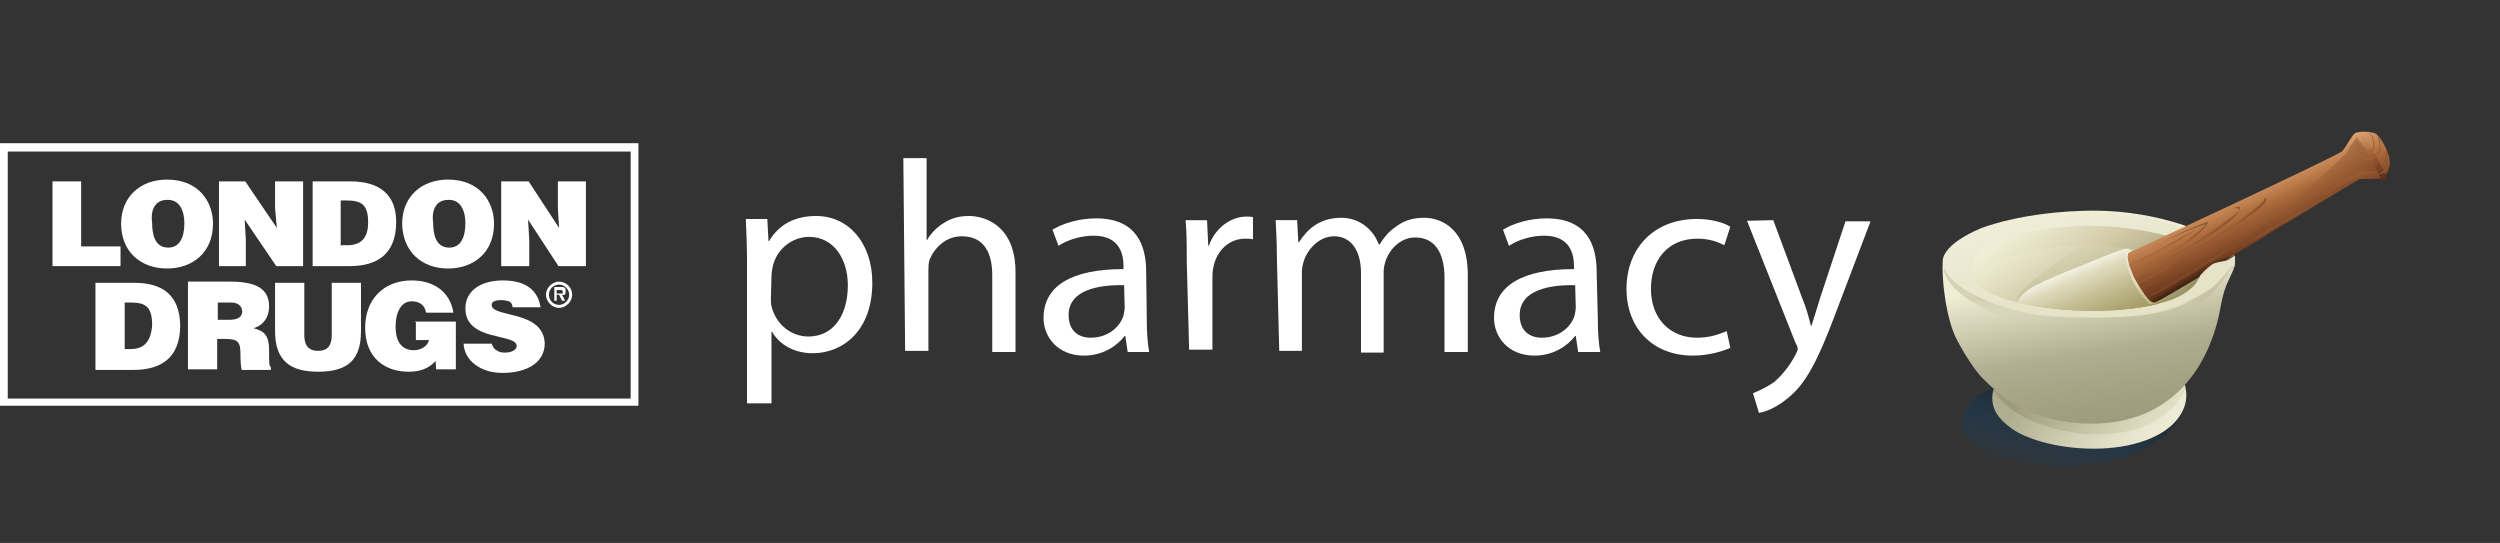
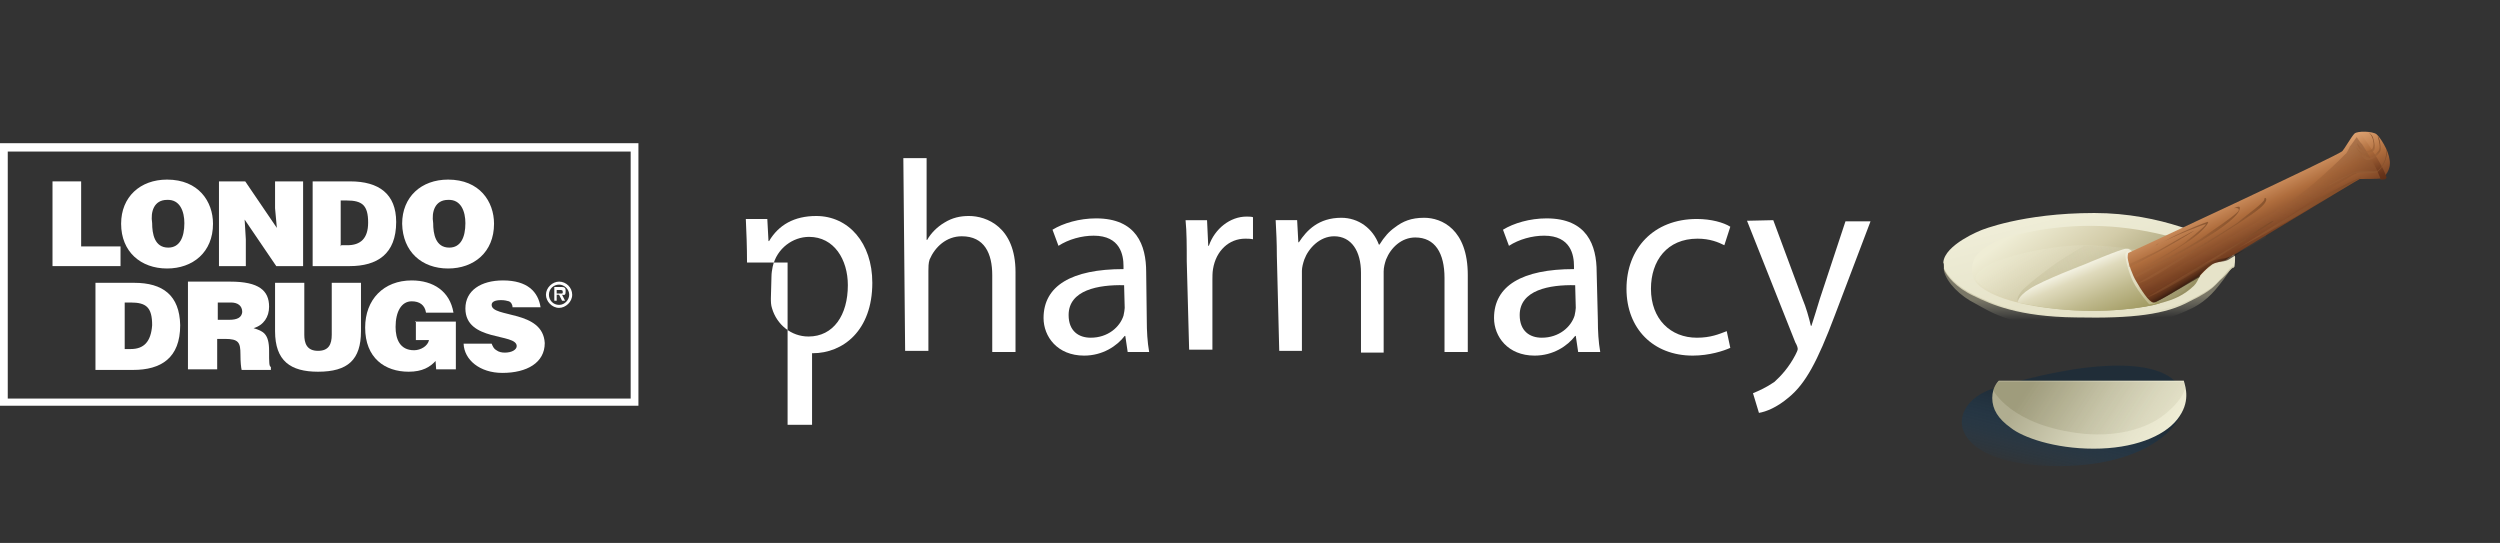
<svg xmlns="http://www.w3.org/2000/svg" version="1.1" id="Layer_1" x="0px" y="0px" viewBox="0 0 419 91" style="enable-background:new 0 0 419 91;" xml:space="preserve">
  <rect x="0" y="0" width="419" height="91" fill="#333333" stroke="none" />
  <style type="text/css">
	.st0{fill:#FFFFFF;}
	.st1{fill:url(#SVGID_1_);}
	.st2{fill:url(#SVGID_00000034091420815220090320000007243029717301513896_);}
	.st3{opacity:0.29;fill:url(#SVGID_00000002351839436460661970000007187724951963632570_);enable-background:new    ;}
	.st4{fill:url(#SVGID_00000178924907051351549300000000802654767980798396_);}
	.st5{fill:url(#SVGID_00000026881891771641139830000009395667090982524328_);}
	.st6{opacity:0.51;fill:url(#SVGID_00000025410497597146874500000002611385720241879723_);enable-background:new    ;}
	.st7{fill:url(#SVGID_00000108988780010385160940000011769011071251697794_);}
	.st8{opacity:0.8;fill:url(#SVGID_00000102540872032825077920000000930837773391394470_);enable-background:new    ;}
	.st9{opacity:0.58;fill:url(#SVGID_00000049941283493770758640000010330830460119649712_);enable-background:new    ;}
	.st10{fill:url(#SVGID_00000072249735925657290140000008025863696853746623_);}
	.st11{fill:url(#SVGID_00000140724463608557666640000013892458877690279359_);}
	.st12{fill:url(#SVGID_00000148649143809079220760000006859178066197505960_);}
	.st13{opacity:0.34;fill:url(#SVGID_00000181051259998576860010000017074629197983845767_);enable-background:new    ;}
	.st14{fill:url(#SVGID_00000144327711952723653720000014792478433619613350_);}
	.st15{opacity:0.72;}
	.st16{fill:url(#SVGID_00000176003722140361376330000002521442394528497332_);}
	.st17{fill:url(#SVGID_00000032609501160461437920000012109898566329180823_);}
	.st18{fill:url(#SVGID_00000170973928118314184910000006962417493111925439_);}
	.st19{fill:url(#SVGID_00000103987569586243610920000004315192076164256703_);}
	.st20{fill:url(#SVGID_00000026159149111168885530000017940354948608840088_);}
	.st21{fill:url(#SVGID_00000023274091655492571020000010336781276566043828_);}
	.st22{fill:url(#SVGID_00000147203828214196473630000009324523602867165605_);}
	.st23{fill:url(#SVGID_00000112606078903836110990000013671892651572026290_);}
	.st24{fill:url(#SVGID_00000109020724780989994720000002033320422025097918_);}
	.st25{fill:url(#SVGID_00000149381823251003390380000018129880081962731169_);}
	.st26{fill:url(#SVGID_00000101064333618696544910000002449360717497386414_);}
	.st27{fill:url(#SVGID_00000078741446442243333670000015258705095742237108_);}
</style>
  <g>
-     <path class="st0" d="M125.2,44c0-2.7-0.1-5.1-0.2-7.3h3.6l0.2,3.7h0.1c1.6-2.7,4.2-4.2,7.9-4.2c5.4,0,9.4,4.5,9.4,11.2   c0,8-4.9,11.8-10,11.8c-2.9,0-5.5-1.3-6.8-3.6h-0.1v12h-4.1V44L125.2,44z M129.2,50c0,0.6,0,1.1,0.2,1.7c0.8,2.7,3.2,4.7,6.1,4.7   c4.2,0,6.6-3.6,6.6-8.6c0-4.3-2.3-8.1-6.5-8.1c-2.7,0-5.4,1.9-6.1,5c-0.1,0.5-0.2,1.1-0.2,1.6L129.2,50L129.2,50z" />
+     <path class="st0" d="M125.2,44c0-2.7-0.1-5.1-0.2-7.3h3.6l0.2,3.7h0.1c1.6-2.7,4.2-4.2,7.9-4.2c5.4,0,9.4,4.5,9.4,11.2   c0,8-4.9,11.8-10,11.8h-0.1v12h-4.1V44L125.2,44z M129.2,50c0,0.6,0,1.1,0.2,1.7c0.8,2.7,3.2,4.7,6.1,4.7   c4.2,0,6.6-3.6,6.6-8.6c0-4.3-2.3-8.1-6.5-8.1c-2.7,0-5.4,1.9-6.1,5c-0.1,0.5-0.2,1.1-0.2,1.6L129.2,50L129.2,50z" />
    <path class="st0" d="M151.4,26.5h3.9v13.7h0.1c0.6-1.1,1.7-2.2,2.9-2.9c1.3-0.8,2.6-1.1,4.1-1.1c2.9,0,7.8,1.8,7.8,9.4V59h-3.9   V46.1c0-3.6-1.3-6.5-5.1-6.5c-2.6,0-4.5,1.8-5.4,3.9c-0.2,0.6-0.2,1.3-0.2,1.9v13.4h-3.9L151.4,26.5L151.4,26.5z" />
    <path class="st0" d="M192.2,53.6c0,1.9,0.1,3.7,0.4,5.4H189l-0.4-2.7h-0.1c-1.3,1.7-3.7,3.3-6.8,3.3c-4.5,0-6.8-3.2-6.8-6.3   c0-5.4,4.7-8.2,13.4-8.2v-0.5c0-1.8-0.5-5.1-5-5.1c-2,0-4.2,0.6-5.9,1.7l-1-2.7c1.8-1.1,4.5-1.9,7.3-1.9c6.8,0,8.4,4.5,8.4,9   L192.2,53.6L192.2,53.6z M188.4,47.8c-4.3-0.1-9.3,0.8-9.3,5c0,2.7,1.7,3.8,3.7,3.8c2.9,0,4.9-1.8,5.5-3.7c0.1-0.5,0.2-1,0.2-1.3   L188.4,47.8L188.4,47.8z" />
    <path class="st0" d="M198.9,43.8c0-2.6,0-4.9-0.2-6.9h3.6l0.2,4.3h0.1c1-2.9,3.6-4.9,6.3-4.9c0.4,0,0.8,0,1.1,0.1v3.7   c-0.4-0.1-1-0.1-1.3-0.1c-2.7,0-4.9,2-5.4,5.1c-0.1,0.6-0.1,1.3-0.1,1.8v11.7h-3.9L198.9,43.8L198.9,43.8z" />
    <path class="st0" d="M214,42.9c0-2.3-0.1-4.1-0.2-6h3.6l0.2,3.7h0.1c1.3-2,3.3-4.1,7.1-4.1c2.9,0,5.3,1.8,6.3,4.5h0.1   c0.8-1.3,1.6-2.2,2.6-2.9c1.3-1,2.7-1.6,4.9-1.6c2.9,0,7.3,1.9,7.3,9.6v12.9h-3.9V46.6c0-4.2-1.6-6.8-4.9-6.8   c-2.3,0-4.1,1.7-4.9,3.7c-0.2,0.6-0.4,1.3-0.4,2v13.6h-3.8V45.7c0-3.6-1.6-6.1-4.5-6.1c-2.4,0-4.3,2-5,3.9   c-0.2,0.6-0.4,1.3-0.4,1.9v13.4h-3.8L214,42.9L214,42.9z" />
    <path class="st0" d="M267.8,53.6c0,1.9,0.1,3.7,0.4,5.4h-3.7l-0.4-2.7H264c-1.3,1.7-3.7,3.3-6.8,3.3c-4.5,0-6.8-3.2-6.8-6.3   c0-5.4,4.7-8.2,13.4-8.2v-0.5c0-1.8-0.5-5.1-5-5.1c-2,0-4.2,0.6-5.9,1.7l-1-2.7c1.8-1.1,4.5-1.9,7.3-1.9c6.8,0,8.4,4.5,8.4,9   L267.8,53.6L267.8,53.6z M264,47.8c-4.3-0.1-9.3,0.8-9.3,5c0,2.7,1.7,3.8,3.7,3.8c2.9,0,4.9-1.8,5.5-3.7c0.1-0.5,0.2-1,0.2-1.3   L264,47.8L264,47.8z" />
    <path class="st0" d="M290,58.3c-1.1,0.5-3.5,1.3-6.3,1.3c-6.6,0-11.1-4.5-11.1-11.2s4.5-11.7,11.8-11.7c2.4,0,4.5,0.6,5.6,1.3   l-1,3.1c-1-0.5-2.4-1.1-4.5-1.1c-5.1,0-7.8,3.7-7.8,8.4c0,5.1,3.3,8.2,7.7,8.2c2.3,0,3.7-0.6,5-1.1L290,58.3L290,58.3z" />
    <path class="st0" d="M297.2,36.9l4.9,13.2c0.6,1.4,1.1,3.2,1.4,4.5h0.1c0.4-1.3,1-3.1,1.4-4.5l4.3-13h4.2l-6,15.8   c-2.9,7.7-4.9,11.4-7.7,13.7c-2,1.7-3.8,2.4-5,2.6l-1-3.3c1-0.4,2.3-1,3.6-1.9c1.1-1,2.4-2.4,3.5-4.5c0.2-0.4,0.4-0.8,0.4-1   c0-0.2-0.1-0.6-0.4-1.1l-8.1-20.4L297.2,36.9L297.2,36.9z" />
    <g>
      <path class="st0" d="M82.4,51.1c0-0.5,0.5-0.8,1.6-0.8c0.5,0,1,0.1,1.3,0.2s0.6,0.5,0.6,1h4.7c-0.4-2.6-2.2-4.5-6.3-4.5    c-3.7,0-6.3,1.7-6.3,4.7c0,5.6,8.6,4.1,8.6,6.3c0,0.6-0.8,1.1-2,1.1c-0.5,0-1-0.1-1.4-0.4c-0.4-0.2-0.6-0.6-0.8-1.1h-4.7    c0.1,2.7,2.7,4.9,6.5,4.9c4.1,0,7.1-1.7,7.1-5C91,51.9,82.4,53.3,82.4,51.1z" />
      <path class="st0" d="M22.5,47.4H16v14.6h6.3c4.7,0,7.9-2,7.9-7.5C30.1,49.5,27.3,47.4,22.5,47.4z M21.9,58.5h-1v-7.8h1    c2.6,0,3.6,0.8,3.6,3.8C25.3,57.3,24.1,58.5,21.9,58.5z" />
      <path class="st0" d="M45.1,58.8c0-2.9-1-3.3-2.6-3.8c1.7-0.5,2.6-1.9,2.6-3.6c0-2.7-1.7-4.2-6.5-4.2h-7.1v14.7h4.9v-5.1h1.3    c2.3,0,2.6,0.6,2.6,2.6c0,1.3,0.1,2.2,0.2,2.6h4.9v-0.5C45.1,61.4,45.1,60.8,45.1,58.8z M38.4,53.6h-1.9v-2.9h2.2    c1.1,0,1.9,0.5,1.9,1.6C40.5,53.2,39.8,53.6,38.4,53.6z" />
      <path class="st0" d="M69.7,53.8V57h2.2c-0.2,1-1.4,1.7-2.5,1.7c-2.4,0-3.1-1.9-3.1-3.9c0-2.6,1-4.3,2.7-4.3c1.3,0,2.2,0.6,2.4,1.9    H76C75.4,48.8,72.6,47,69,47c-4.7,0-7.8,3.2-7.8,7.9c0,5.1,3.3,7.4,7.3,7.4c2.3,0,3.6-0.8,4.5-1.8l0.1,1.4h3.3v-8l0,0h-6.8V53.8z" />
      <path class="st0" d="M46.1,47.4v8.1c0,5,2.6,6.8,7.2,6.8c5,0,7.2-2,7.2-6.8v-8.1h-4.9v8.7c0,1.6-0.5,2.7-2.3,2.7    c-1.9,0-2.3-1.3-2.3-2.7v-8.7C50.9,47.4,46.1,47.4,46.1,47.4z" />
-       <polygon class="st0" points="88.7,40.1 88.5,36.8 93.6,44.6 98.2,44.6 98.2,30.4 93.5,30.4 93.5,34.9 93.7,38.2 88.6,30.4     84,30.4 84,44.6 88.7,44.6   " />
      <polygon class="st0" points="41.2,40.1 41,36.8 46.3,44.6 50.8,44.6 50.8,30.4 46.1,30.4 46.1,34.9 46.4,38.2 41.1,30.4     36.7,30.4 36.7,44.6 41.2,44.6   " />
      <polygon class="st0" points="20.2,41.3 13.6,41.3 13.6,30.4 8.8,30.4 8.8,44.6 20.2,44.6   " />
      <path class="st0" d="M28,45c4.3,0,7.7-2.7,7.7-7.5c0-3.7-2.4-7.4-7.7-7.4c-4.5,0-7.7,2.9-7.7,7.4C20.3,42.2,23.6,45,28,45z     M28,33.5c2.2-0.1,2.9,2,2.9,3.9c0,2.4-0.8,4.1-2.7,4.1c-2.3,0-2.7-2.3-2.7-4.1C25.2,35.5,25.8,33.5,28,33.5z" />
      <path class="st0" d="M66.4,37.2c0-4.7-2.9-6.8-7.7-6.8h-6.3v14.2h6.2C63.2,44.6,66.4,42.6,66.4,37.2z M57.1,41.3v-7.7h1    c2.6,0,3.6,0.8,3.6,3.7c0,2.7-1.3,3.8-3.5,3.8h-1L57.1,41.3L57.1,41.3z" />
      <path class="st0" d="M75.1,45c4.3,0,7.7-2.7,7.7-7.5c0-3.7-2.4-7.4-7.7-7.4c-4.5,0-7.7,2.9-7.7,7.4C67.5,42.2,70.7,45,75.1,45z     M75.1,33.5c2.2-0.1,2.9,2,2.9,3.9c0,2.4-0.8,4.1-2.7,4.1c-2.3,0-2.7-2.3-2.7-4.1C72.3,35.5,72.9,33.5,75.1,33.5z" />
      <path class="st0" d="M94.8,48.8c0-0.2,0-0.5-0.2-0.6c-0.1-0.1-0.4-0.1-0.6-0.1h-1.1v2.3h0.4v-1h0.4l0.5,1h0.5l-0.5-1    C94.7,49.5,94.8,49.4,94.8,48.8z M94.1,49.2h-0.8v-0.6h0.5c0.2,0,0.5,0,0.5,0.2C94.4,49.2,94.2,49.2,94.1,49.2z" />
      <path class="st0" d="M93.7,47.2c-1.1,0-2.2,1-2.2,2.2c0,1.1,1,2.2,2.2,2.2c1.1,0,2.2-1,2.2-2.2C95.9,48.2,94.9,47.2,93.7,47.2z     M93.7,51.1c-1,0-1.7-0.8-1.7-1.7c0-1,0.8-1.7,1.7-1.7s1.7,0.8,1.7,1.7C95.4,50.2,94.7,51.1,93.7,51.1z" />
    </g>
    <g>
      <linearGradient id="SVGID_1_" gradientUnits="userSpaceOnUse" x1="350.483" y1="882.36" x2="341.741" y2="917.698" gradientTransform="matrix(1 0 0 1 0 -825.493)">
        <stop offset="0.331" style="stop-color:#0D273D;stop-opacity:0.5" />
        <stop offset="0.452" style="stop-color:#083B66;stop-opacity:0.318" />
        <stop offset="0.665" style="stop-color:#005DA9;stop-opacity:0" />
      </linearGradient>
      <path class="st1" d="M334.1,65.1c-8.2,2.6-8.2,12.4,9.4,13c17.1,0.5,23.8-7.8,22.4-12.1C363.6,59.2,348.9,60.5,334.1,65.1z" />
      <linearGradient id="SVGID_00000118379216542579971200000011204679669653189526_" gradientUnits="userSpaceOnUse" x1="342.252" y1="887.117" x2="378.804" y2="911.285" gradientTransform="matrix(1 0 0 1 0 -825.493)">
        <stop offset="0" style="stop-color:#B0AD90" />
        <stop offset="0.266" style="stop-color:#D5D3B9" />
        <stop offset="0.422" style="stop-color:#E6E4CC" />
        <stop offset="0.546" style="stop-color:#EFEDD5" />
        <stop offset="0.756" style="stop-color:#C5C3A8" />
        <stop offset="1" style="stop-color:#989677" />
      </linearGradient>
      <path style="fill:url(#SVGID_00000118379216542579971200000011204679669653189526_);" d="M335,63.8c0,0-1.1,1-1.1,2.9    c0,1.9,1,3.5,3.1,5c2,1.6,7.3,3.5,13.9,3.5c6.6,0,11.7-2,14-4.9c2.3-2.9,1.4-5.4,1.1-6.5C366.1,63.8,335,63.8,335,63.8z" />
      <linearGradient id="SVGID_00000105394972651736601930000009811037157847993247_" gradientUnits="userSpaceOnUse" x1="342.702" y1="885.984" x2="377.398" y2="908.925" gradientTransform="matrix(1 0 0 1 0 -825.493)">
        <stop offset="0" style="stop-color:#76724B" />
        <stop offset="0.175" style="stop-color:#837F59;stop-opacity:0.825" />
        <stop offset="0.716" style="stop-color:#A7A37F;stop-opacity:0.284" />
        <stop offset="1" style="stop-color:#B5B18E;stop-opacity:0" />
      </linearGradient>
      <path style="opacity:0.29;fill:url(#SVGID_00000105394972651736601930000009811037157847993247_);enable-background:new    ;" d="    M366.2,65c-0.1-0.4-0.1-0.8-0.2-1h-31c0,0-0.5,0.4-1,1.3c0,0,2.9,6.1,15.2,7.4c6.6,0.6,11.4-1.3,13.9-3.5    C366.2,66.6,366.2,65,366.2,65z" />
      <linearGradient id="SVGID_00000005986851397893751740000014236193613935601027_" gradientUnits="userSpaceOnUse" x1="349.913" y1="870.418" x2="355.833" y2="905.258" gradientTransform="matrix(1 0 0 1 0 -825.493)">
        <stop offset="2.776626e-02" style="stop-color:#EFEDD5" />
        <stop offset="0.132" style="stop-color:#DDDAC1" />
        <stop offset="0.4" style="stop-color:#B0AD90" />
        <stop offset="0.656" style="stop-color:#A19F80" />
        <stop offset="0.894" style="stop-color:#989677" />
      </linearGradient>
-       <path style="fill:url(#SVGID_00000005986851397893751740000014236193613935601027_);" d="M331.9,38.3c0,0-6.1,2.4-6.3,5.4    c-0.2,2.9,0.5,9.7,2.4,13.3c1.9,3.6,3.7,5.9,4.5,6.6c1.4,1.3,6.6,7.4,18.1,7.4c13.3,0,19.8-9.4,21.6-19.7c0.6-3.3,1.3-4.2,1.9-5.6    c0.6-1.1,1-3.6-1.4-5c-2.3-1.4-10.5-5.4-21.9-5.4C338.8,35.4,331.9,38.3,331.9,38.3z" />
      <g>
        <linearGradient id="SVGID_00000125580988753285086060000007239212941866039209_" gradientUnits="userSpaceOnUse" x1="347.251" y1="857.907" x2="353.836" y2="883.751" gradientTransform="matrix(1 0 0 1 0 -825.493)">
          <stop offset="2.776626e-02" style="stop-color:#F1EFDA" />
          <stop offset="0.231" style="stop-color:#ECEAD3" />
          <stop offset="0.613" style="stop-color:#E6E3C9" />
        </linearGradient>
        <path style="fill:url(#SVGID_00000125580988753285086060000007239212941866039209_);" d="M325.8,44.9c0,0.1,0,0.1,0,0.2     c0.4,1.1,2,3.1,5,4.5c2.9,1.4,7.5,3.5,17.1,3.6c9.6,0.2,15.1-0.5,19.1-2.7c4.2-2,4.3-2.9,5.5-3.9c1.1-1,1.4-1.7,1.9-1.8     c0.2,0,0.2-1.7,0.2-1.7s-0.1-1.1-1.7-2c-2.2-1.1-10.5-5.4-21.9-5.4c-12.1,0-19,2.9-19,2.9s-6.1,2.4-6.3,5.4     C325.8,44.2,325.8,44.4,325.8,44.9z" />
      </g>
      <linearGradient id="SVGID_00000171705915305850181340000014168134891317310356_" gradientUnits="userSpaceOnUse" x1="350.179" y1="871.928" x2="350.463" y2="886.646" gradientTransform="matrix(1 0 0 1 0 -825.493)">
        <stop offset="0.231" style="stop-color:#BFB999" />
        <stop offset="0.476" style="stop-color:#D1CEB4;stop-opacity:0" />
      </linearGradient>
      <path style="opacity:0.51;fill:url(#SVGID_00000171705915305850181340000014168134891317310356_);enable-background:new    ;" d="    M374.4,44.6c-0.5,0-1,0.8-1.9,1.8c-1,1-1.3,1.9-5.5,3.9s-9.6,2.7-19.1,2.7c-9.6-0.1-14.2-2.2-17.1-3.6c-2.9-1.4-4.5-3.3-5-4.5    c0,0,0-0.1,0-0.2c0,0.1,0,0.4,0,0.5s0,0.1,0,0.2c0.5,2,2.7,4.2,5.3,5.5c3.1,1.7,5.7,3.6,17.1,4.3c8,0.5,13.9-1,19.1-3.5    c2.9-1.4,4.3-3.5,5.4-4.9c1-1.3,1.1-1.9,1.7-1.9C374.4,45.2,374.4,45.4,374.4,44.6C374.6,44.9,374.6,44.6,374.4,44.6z" />
      <linearGradient id="SVGID_00000044160539924056396910000015368251039556146850_" gradientUnits="userSpaceOnUse" x1="343.511" y1="860.179" x2="367.767" y2="893.021" gradientTransform="matrix(1 0 0 1 0 -825.493)">
        <stop offset="0" style="stop-color:#EFEDD5" />
        <stop offset="4.400641e-02" style="stop-color:#EAE7CD" />
        <stop offset="0.249" style="stop-color:#D3CCA9" />
        <stop offset="0.435" style="stop-color:#B0A980" />
        <stop offset="0.581" style="stop-color:#9A9366" />
        <stop offset="0.669" style="stop-color:#928B5D" />
      </linearGradient>
      <path style="fill:url(#SVGID_00000044160539924056396910000015368251039556146850_);" d="M335.8,39.9c0,0-2.7,1-4.3,2.6    c-1.3,1.4-1.3,3.9-0.1,5.1c1.7,1.7,6,3.5,13.5,4.2c7.7,0.8,14.9-0.2,17.2-1c2.3-0.6,3.9-1.3,5.6-2.9c1-1,0.6-1.9,2.6-3.2    c0.6-0.4,1-1,1-1.4c0-0.4,0.2-1.9-8.6-3.9C355.3,37.6,346.6,36.9,335.8,39.9z" />
      <linearGradient id="SVGID_00000067947363951252676940000016098658191902657438_" gradientUnits="userSpaceOnUse" x1="346.079" y1="864.965" x2="359.781" y2="891.879" gradientTransform="matrix(1 0 0 1 0 -825.493)">
        <stop offset="0" style="stop-color:#EFEDD5;stop-opacity:0.3" />
        <stop offset="0.451" style="stop-color:#AEA881;stop-opacity:0.771" />
        <stop offset="0.669" style="stop-color:#928B5D" />
      </linearGradient>
      <path style="opacity:0.8;fill:url(#SVGID_00000067947363951252676940000016098658191902657438_);enable-background:new    ;" d="    M364.3,49.9c0,0,5.7-3.2,2.7-5.6c-3.1-2.3-13.4-3.1-17.3-3.2c-3.9-0.1-10.5,1-14.8,2.6c-4.3,1.7-3.8,3.1-3.8,3.1l0,0    c0.1,0.1,0.2,0.4,0.4,0.5c1.7,1.7,6,3.5,13.5,4.2c7.5,0.8,14.9-0.2,17.2-1c1-0.2,1.8-0.5,2.6-1L364.3,49.9z" />
      <linearGradient id="SVGID_00000076579040724969295420000006572219701190827651_" gradientUnits="userSpaceOnUse" x1="340.039" y1="877.822" x2="367.82" y2="866.772" gradientTransform="matrix(1 0 0 1 0 -825.493)">
        <stop offset="0" style="stop-color:#928B5D;stop-opacity:0.3" />
        <stop offset="1" style="stop-color:#EFEDD5;stop-opacity:0" />
      </linearGradient>
      <path style="opacity:0.58;fill:url(#SVGID_00000076579040724969295420000006572219701190827651_);enable-background:new    ;" d="    M367.1,44.4c-3.1-2.3-13.4-3.1-17.3-3.2c-0.1,0-0.2,0-0.4,0c-4.5,2.3-9.6,6.5-10.5,7.5c-0.8,1-1,1.7-0.5,1.9    c1.8,0.5,4.1,1,6.6,1.1c7.7,0.8,14.9-0.2,17.2-1c1-0.2,1.8-0.5,2.6-1l-0.2,0.1C364.4,49.9,370.3,46.8,367.1,44.4z" />
      <linearGradient id="SVGID_00000139995285868931500740000005419415695280403339_" gradientUnits="userSpaceOnUse" x1="347.575" y1="870.257" x2="353.805" y2="885.108" gradientTransform="matrix(1 0 0 1 0 -825.493)">
        <stop offset="2.776626e-02" style="stop-color:#F1EFDE" />
        <stop offset="0.134" style="stop-color:#DFDABC" />
        <stop offset="0.395" style="stop-color:#BFB98D" />
        <stop offset="0.662" style="stop-color:#A39C64" />
        <stop offset="0.873" style="stop-color:#918B4A" />
        <stop offset="1" style="stop-color:#8B8441" />
      </linearGradient>
      <path style="fill:url(#SVGID_00000139995285868931500740000005419415695280403339_);" d="M361.5,50.6c0,0-1-3.1-1.8-4.9    c-1-1.8-2.4-3.6-2.4-3.6s-0.1-0.2-0.6-0.4c-0.1,0-0.2,0-0.4,0l0,0c-0.8,0-6.9,2.6-6.9,2.6s-7.1,2.7-9.2,4.1c-2.2,1.4-2,2.3-2,2.3    l0,0c1.8,0.4,4.1,0.8,6.6,1.1c7.7,0.8,14.9-0.2,17.2-1L361.5,50.6z" />
      <linearGradient id="SVGID_00000021834541687948445690000014962008233481072769_" gradientUnits="userSpaceOnUse" x1="356.534" y1="866.958" x2="363.396" y2="883.316" gradientTransform="matrix(1 0 0 1 0 -825.493)">
        <stop offset="0" style="stop-color:#F1EFDE" />
        <stop offset="0.355" style="stop-color:#DFDABC" />
        <stop offset="0.55" style="stop-color:#BFB98D" />
        <stop offset="0.749" style="stop-color:#A39C64" />
        <stop offset="0.906" style="stop-color:#918B4A" />
        <stop offset="1" style="stop-color:#8B8441" />
      </linearGradient>
      <path style="fill:url(#SVGID_00000021834541687948445690000014962008233481072769_);" d="M357.2,42.3c0,0-0.2-0.2-0.5-0.2    c-0.2,0-0.4,0.2-0.5,0.6c0,0.5,0.4,2.6,1.3,4.5c1,1.9,2.7,3.8,2.7,3.8c0.2,0,0.8-0.1,1-0.1c0.1,0-0.1-1.8-1-3.6    C359,44.3,357.2,42.3,357.2,42.3z" />
      <linearGradient id="SVGID_00000121970367643037557110000003415803517753275044_" gradientUnits="userSpaceOnUse" x1="376.347" y1="855.78" x2="384.825" y2="873.981" gradientTransform="matrix(1 0 0 1 0 -825.493)">
        <stop offset="0" style="stop-color:#E3A877" />
        <stop offset="0.251" style="stop-color:#AF6D3D" />
        <stop offset="0.542" style="stop-color:#68341A" />
        <stop offset="0.838" style="stop-color:#3D1B0C" />
      </linearGradient>
      <path style="fill:url(#SVGID_00000121970367643037557110000003415803517753275044_);" d="M356.7,42.4c0,0-0.1,0.2-0.1,0.8    c0.1,1,0.8,2.9,1.4,3.9c0.8,1.4,2.2,3.6,2.9,3.6c0.8,0,7.8-4.5,7.8-4.5s1.3-1.4,2-1.9c1-0.5,2.3-0.5,2.7-1    c0.2-0.1,21.8-13.2,22.1-13.3c0.4,0,3.3,0,3.7-0.1c0.4-0.2,1.6-1.4,1.3-3.1c-0.2-1.7-1.6-3.8-2.2-4.3c-0.6-0.5-3.2-0.6-3.7-0.1    c-0.5,0.5-1.7,2.6-2,2.9C392.5,25.8,356.7,42.4,356.7,42.4z" />
      <linearGradient id="SVGID_00000036949580497082134310000006172319945184109443_" gradientUnits="userSpaceOnUse" x1="384.361" y1="845.686" x2="367.9" y2="896.077" gradientTransform="matrix(1 0 0 1 0 -825.493)">
        <stop offset="0" style="stop-color:#5F321A" />
        <stop offset="0.38" style="stop-color:#B77646;stop-opacity:0.2" />
        <stop offset="1" style="stop-color:#A16C3C;stop-opacity:0" />
      </linearGradient>
      <path style="opacity:0.34;fill:url(#SVGID_00000036949580497082134310000006172319945184109443_);enable-background:new    ;" d="    M379.9,39.3c1.1-1.8,13.9-9.9,15.2-10.3c1.1-0.4,3.3,0,3.3-0.2c-0.1-0.6-1-2.4-1.4-3.3c-1-1.9-1.9-2.7-1.9-2.7s-1.1,1.6-1.3,1.8    c0,0.1-0.2,0.5-0.5,1c-0.1,0.1-0.1,0.2-0.2,0.2l0,0c-2.2,2.3-7.8,7.4-11.4,9.4c-4.5,2.7-22.4,12.7-22.4,12.7l-1,0.1    c0.8,1.4,1.9,2.9,2.6,2.9c0.6,0,7.8-4.5,7.8-4.5s1.3-1.4,2-1.9c1-0.5,2.3-0.5,2.7-1c0.1,0,2.7-1.7,6.3-3.7    C379.8,39.5,379.8,39.4,379.9,39.3z" />
      <linearGradient id="SVGID_00000121964899581085853470000018420650536708927126_" gradientUnits="userSpaceOnUse" x1="395.316" y1="847.129" x2="401.873" y2="861.205" gradientTransform="matrix(1 0 0 1 0 -825.493)">
        <stop offset="0" style="stop-color:#E3A877" />
        <stop offset="0.251" style="stop-color:#AF6D3D" />
        <stop offset="0.542" style="stop-color:#68341A" />
        <stop offset="0.838" style="stop-color:#3D1B0C" />
      </linearGradient>
      <path style="fill:url(#SVGID_00000121964899581085853470000018420650536708927126_);" d="M395.6,22.3c-0.2,0-0.5,0.1-0.5,0.2    c-0.1,0.1-0.1,0.2-0.2,0.4c0.2,0.2,0.5,0.8,1,1.3c1.9,2.9,3.1,5.6,3.1,5.9c0.4,0,0.6,0,0.8-0.1c0,0,0.1-0.1,0.2-0.2    C399.2,27.1,395.6,22.3,395.6,22.3z" />
      <g class="st15">
        <linearGradient id="SVGID_00000176726338049575191220000018441950654224155805_" gradientUnits="userSpaceOnUse" x1="363.578" y1="863.072" x2="359.545" y2="875.418" gradientTransform="matrix(1 0 0 1 0 -825.493)">
          <stop offset="0" style="stop-color:#7A4927" />
          <stop offset="0.586" style="stop-color:#9E6339;stop-opacity:0.531" />
          <stop offset="1" style="stop-color:#B77646;stop-opacity:0.2" />
        </linearGradient>
        <path style="fill:url(#SVGID_00000176726338049575191220000018441950654224155805_);" d="M367.7,38.7c0.2-0.2-5,2.7-6,3.3     c-1,0.5-4.9,2.3-4.9,2.3v0.5c0,0,1-0.4,3.3-1.7C362.5,41.9,367.6,38.8,367.7,38.7z" />
        <linearGradient id="SVGID_00000000915124834951781500000006344186637311754117_" gradientUnits="userSpaceOnUse" x1="366.176" y1="861.665" x2="361.5" y2="875.98" gradientTransform="matrix(1 0 0 1 0 -825.493)">
          <stop offset="0" style="stop-color:#7A4927" />
          <stop offset="0.586" style="stop-color:#9E6339;stop-opacity:0.531" />
          <stop offset="1" style="stop-color:#B77646;stop-opacity:0.2" />
        </linearGradient>
        <path style="fill:url(#SVGID_00000000915124834951781500000006344186637311754117_);" d="M369.7,37.6c0,0.2-1.9,1.8-3.1,2.7     c-1,1-7.4,4.5-7.4,4.5c1,0,5.9-3.2,7.8-4.5c1.9-1.3,3.1-2.7,3.1-3.1c0-0.2-4.7,1.8-5.6,2.3c-0.5,0.2-1.8,1-2.6,1.4     C364,39.7,369.7,37.4,369.7,37.6z" />
        <linearGradient id="SVGID_00000004509686346409806220000003330010967972790693_" gradientUnits="userSpaceOnUse" x1="361.539" y1="866.173" x2="361.257" y2="867.038" gradientTransform="matrix(1 0 0 1 0 -825.493)">
          <stop offset="0" style="stop-color:#7A4927" />
          <stop offset="0.586" style="stop-color:#9E6339;stop-opacity:0.531" />
          <stop offset="1" style="stop-color:#B77646;stop-opacity:0.2" />
        </linearGradient>
        <path style="fill:url(#SVGID_00000004509686346409806220000003330010967972790693_);" d="M361.2,41.2c-0.2,0.1,0.1,0,0.6-0.4     C361.5,40.9,361.3,41.1,361.2,41.2z" />
        <linearGradient id="SVGID_00000164515395045675254310000004826019843140299681_" gradientUnits="userSpaceOnUse" x1="369.054" y1="858.816" x2="361.763" y2="881.136" gradientTransform="matrix(1 0 0 1 0 -825.493)">
          <stop offset="0" style="stop-color:#7A4927" />
          <stop offset="0.586" style="stop-color:#9E6339;stop-opacity:0.531" />
          <stop offset="1" style="stop-color:#B77646;stop-opacity:0.2" />
        </linearGradient>
        <path style="fill:url(#SVGID_00000164515395045675254310000004826019843140299681_);" d="M375.4,34.8c0-0.4-1,0.1-1,0.1     s1-0.2,0.8,0.4c-0.2,0.6-5.1,3.8-6.3,4.7c-1.3,1-10.9,6.1-10.9,6.1c-0.2,0.1,0,0.4,0,0.4s5-2.6,11.2-6.3     C375.4,36.4,375.4,35.2,375.4,34.8z" />
        <linearGradient id="SVGID_00000101102373493895833440000004041315488641744033_" gradientUnits="userSpaceOnUse" x1="372.088" y1="856.823" x2="363.204" y2="884.02" gradientTransform="matrix(1 0 0 1 0 -825.493)">
          <stop offset="0" style="stop-color:#7A4927" />
          <stop offset="0.586" style="stop-color:#9E6339;stop-opacity:0.531" />
          <stop offset="1" style="stop-color:#B77646;stop-opacity:0.2" />
        </linearGradient>
        <path style="fill:url(#SVGID_00000101102373493895833440000004041315488641744033_);" d="M378.5,35.1c2.2-1.7,1-2.3,1-1.7     s-3.1,2.7-4.2,3.7s-16.9,10.3-16.9,10.3c0.6,0.2,3.8-1.8,3.8-1.8S376.4,36.9,378.5,35.1z" />
        <linearGradient id="SVGID_00000123416260950873090070000007044381036746752416_" gradientUnits="userSpaceOnUse" x1="373.112" y1="860.519" x2="364.842" y2="885.834" gradientTransform="matrix(1 0 0 1 0 -825.493)">
          <stop offset="0" style="stop-color:#7A4927" />
          <stop offset="0.586" style="stop-color:#9E6339;stop-opacity:0.531" />
          <stop offset="1" style="stop-color:#B77646;stop-opacity:0.2" />
        </linearGradient>
        <path style="fill:url(#SVGID_00000123416260950873090070000007044381036746752416_);" d="M375.4,40.6l-15.5,9.2     c0.8,0,5.4-2.7,8.4-4.5c3.1-1.9,11.1-7.1,12.6-8.1C382,36,375.4,40.6,375.4,40.6z" />
        <linearGradient id="SVGID_00000029729472718918259260000005544647830941374093_" gradientUnits="userSpaceOnUse" x1="387.987" y1="853.179" x2="380.105" y2="877.309" gradientTransform="matrix(1 0 0 1 0 -825.493)">
          <stop offset="0" style="stop-color:#7A4927" />
          <stop offset="0.586" style="stop-color:#9E6339;stop-opacity:0.531" />
          <stop offset="1" style="stop-color:#B77646;stop-opacity:0.2" />
        </linearGradient>
        <path style="fill:url(#SVGID_00000029729472718918259260000005544647830941374093_);" d="M389.7,32.7c-4.5,2.6-14.8,9-14.8,9     s8.8-4.7,10.9-6c2-1.3,10-6,10-6S394.2,30.2,389.7,32.7z" />
      </g>
      <g>
        <linearGradient id="SVGID_00000010995146740903568780000003945068143579160709_" gradientUnits="userSpaceOnUse" x1="397.554" y1="848.309" x2="395.692" y2="854.009" gradientTransform="matrix(1 0 0 1 0 -825.493)">
          <stop offset="0" style="stop-color:#7A4927" />
          <stop offset="0.586" style="stop-color:#9E6339;stop-opacity:0.531" />
          <stop offset="1" style="stop-color:#B77646;stop-opacity:0.2" />
        </linearGradient>
        <path style="fill:url(#SVGID_00000010995146740903568780000003945068143579160709_);" d="M397.4,26.7c0.5-0.1,1.6-1.1,1.6-1.6     c0-0.5-0.1-1.9-0.5-2.3c0,0,0.6,1.9,0.2,2.4s-1.3,1.6-1.9,1.1c-0.5-0.2-1.9-1.3-1.9-1.8s-0.2,0.2,0.6,1.1     C396.2,26.8,396.7,27,397.4,26.7z" />
        <linearGradient id="SVGID_00000105420912985511986790000013079303061319819917_" gradientUnits="userSpaceOnUse" x1="396.66" y1="849.543" x2="392.797" y2="861.368" gradientTransform="matrix(1 0 0 1 0 -825.493)">
          <stop offset="0" style="stop-color:#7A4927" />
          <stop offset="0.586" style="stop-color:#9E6339;stop-opacity:0.531" />
          <stop offset="1" style="stop-color:#B77646;stop-opacity:0.2" />
        </linearGradient>
        <path style="fill:url(#SVGID_00000105420912985511986790000013079303061319819917_);" d="M400,24.9c0,0,0,0.8-0.2,1.6     c-0.2,0.8-1,2.2-1.6,2.2c-0.5,0-2-0.2-3.1,0c-1,0.2-3.8,1.8-4.7,2.3c-0.8,0.6,3.5-1.9,4.3-2c1,0,2.9,0.1,3.6-0.1     C399.1,28.5,400.3,26.7,400,24.9z" />
        <linearGradient id="SVGID_00000113347030012407018940000007469892878648940205_" gradientUnits="userSpaceOnUse" x1="399.85" y1="851.381" x2="398.063" y2="856.85" gradientTransform="matrix(1 0 0 1 0 -825.493)">
          <stop offset="0" style="stop-color:#7A4927" />
          <stop offset="0.586" style="stop-color:#9E6339;stop-opacity:0.531" />
          <stop offset="1" style="stop-color:#B77646;stop-opacity:0.2" />
        </linearGradient>
-         <path style="fill:url(#SVGID_00000113347030012407018940000007469892878648940205_);" d="M400.5,26c0,0,0,1.1-0.5,1.9     c-0.5,0.8-1.3,1.3-2,1.3c-0.8,0,0.8,0.2,1.6-0.2C400,28.5,400.6,27.1,400.5,26z" />
        <linearGradient id="SVGID_00000176006311686772880050000010981715580647717783_" gradientUnits="userSpaceOnUse" x1="397.175" y1="847.879" x2="395.635" y2="852.594" gradientTransform="matrix(1 0 0 1 0 -825.493)">
          <stop offset="0" style="stop-color:#7A4927" />
          <stop offset="0.586" style="stop-color:#9E6339;stop-opacity:0.531" />
          <stop offset="1" style="stop-color:#B77646;stop-opacity:0.2" />
        </linearGradient>
        <path style="fill:url(#SVGID_00000176006311686772880050000010981715580647717783_);" d="M396,25.4c1,0.5,1.7,0,1.9-0.2     c0.2-0.4,0.1-1.3-0.2-2.2c-0.4-0.8-1.1-1-1-1c0.2,0.1,1,0.6,1.1,2c0.1,1.4-1,1.3-1.4,1.3c-0.4,0-1.3-1.3-1.3-1.3     S395,24.9,396,25.4z" />
      </g>
      <linearGradient id="SVGID_00000163758580640899023770000009206737867079692445_" gradientUnits="userSpaceOnUse" x1="367.397" y1="870.063" x2="369.914" y2="874.258" gradientTransform="matrix(1 0 0 1 0 -825.493)">
        <stop offset="0" style="stop-color:#995C32;stop-opacity:0" />
        <stop offset="0.159" style="stop-color:#673D21;stop-opacity:0.24" />
        <stop offset="0.315" style="stop-color:#3E2213;stop-opacity:0.475" />
        <stop offset="0.456" style="stop-color:#201009;stop-opacity:0.688" />
        <stop offset="0.577" style="stop-color:#0D0403;stop-opacity:0.87" />
        <stop offset="0.663" style="stop-color:#070001" />
      </linearGradient>
      <path style="fill:url(#SVGID_00000163758580640899023770000009206737867079692445_);" d="M368.7,46.1c0-0.1,1.4-1.6,1.9-1.7    c0.4-0.2,0.6-0.4,1.4-0.5c0.8-0.1,1.3-0.2,1.7-0.5l2.7-1.7c0,0-2.2,1.3-3.6,1.6c-1.7,0.1-3.7,1-4.3,1.3c-0.6,0.4-9.4,4.1-9.4,4.1    c1,1.7,1.8,2,2,2c0.2,0,2.3-1.2,2.3-1.2l5.3-3.1C368.6,46.3,368.7,46.2,368.7,46.1z" />
    </g>
    <path class="st0" d="M105.7,25.4v41.4H1.3V25.4H105.7 M107,24H0v44h107v-1.3V25.4V24L107,24z" />
  </g>
</svg>